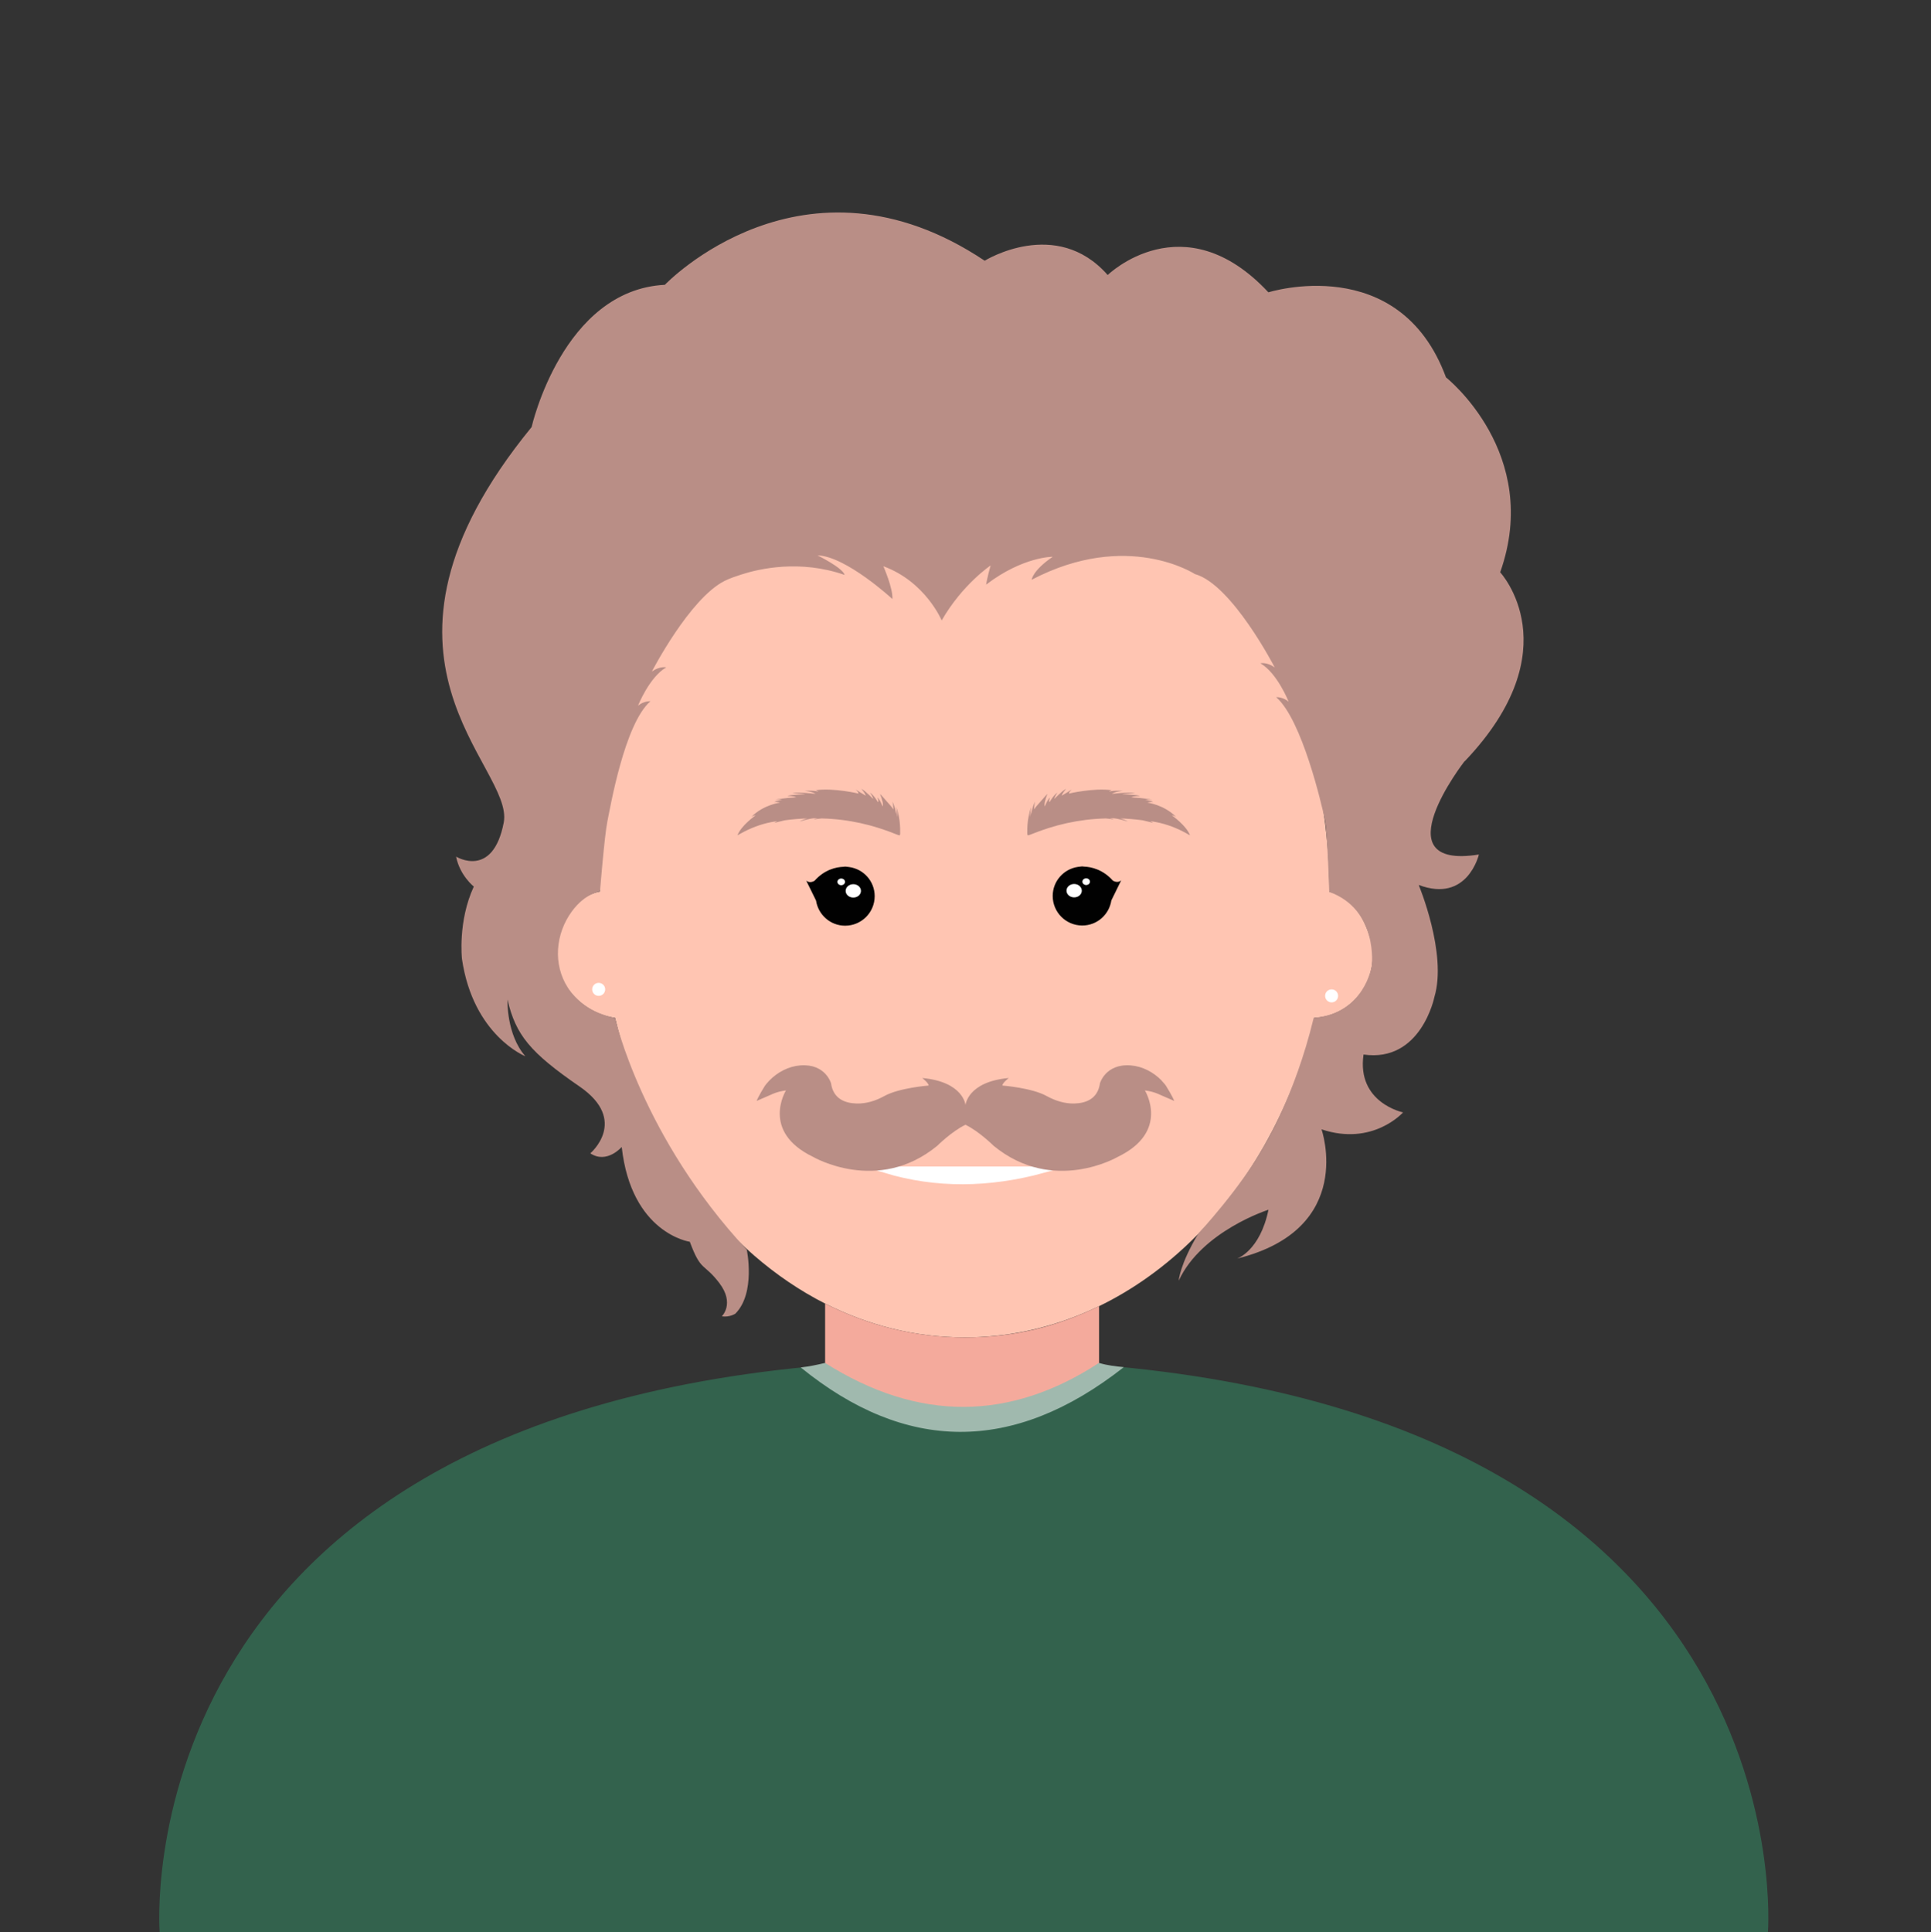
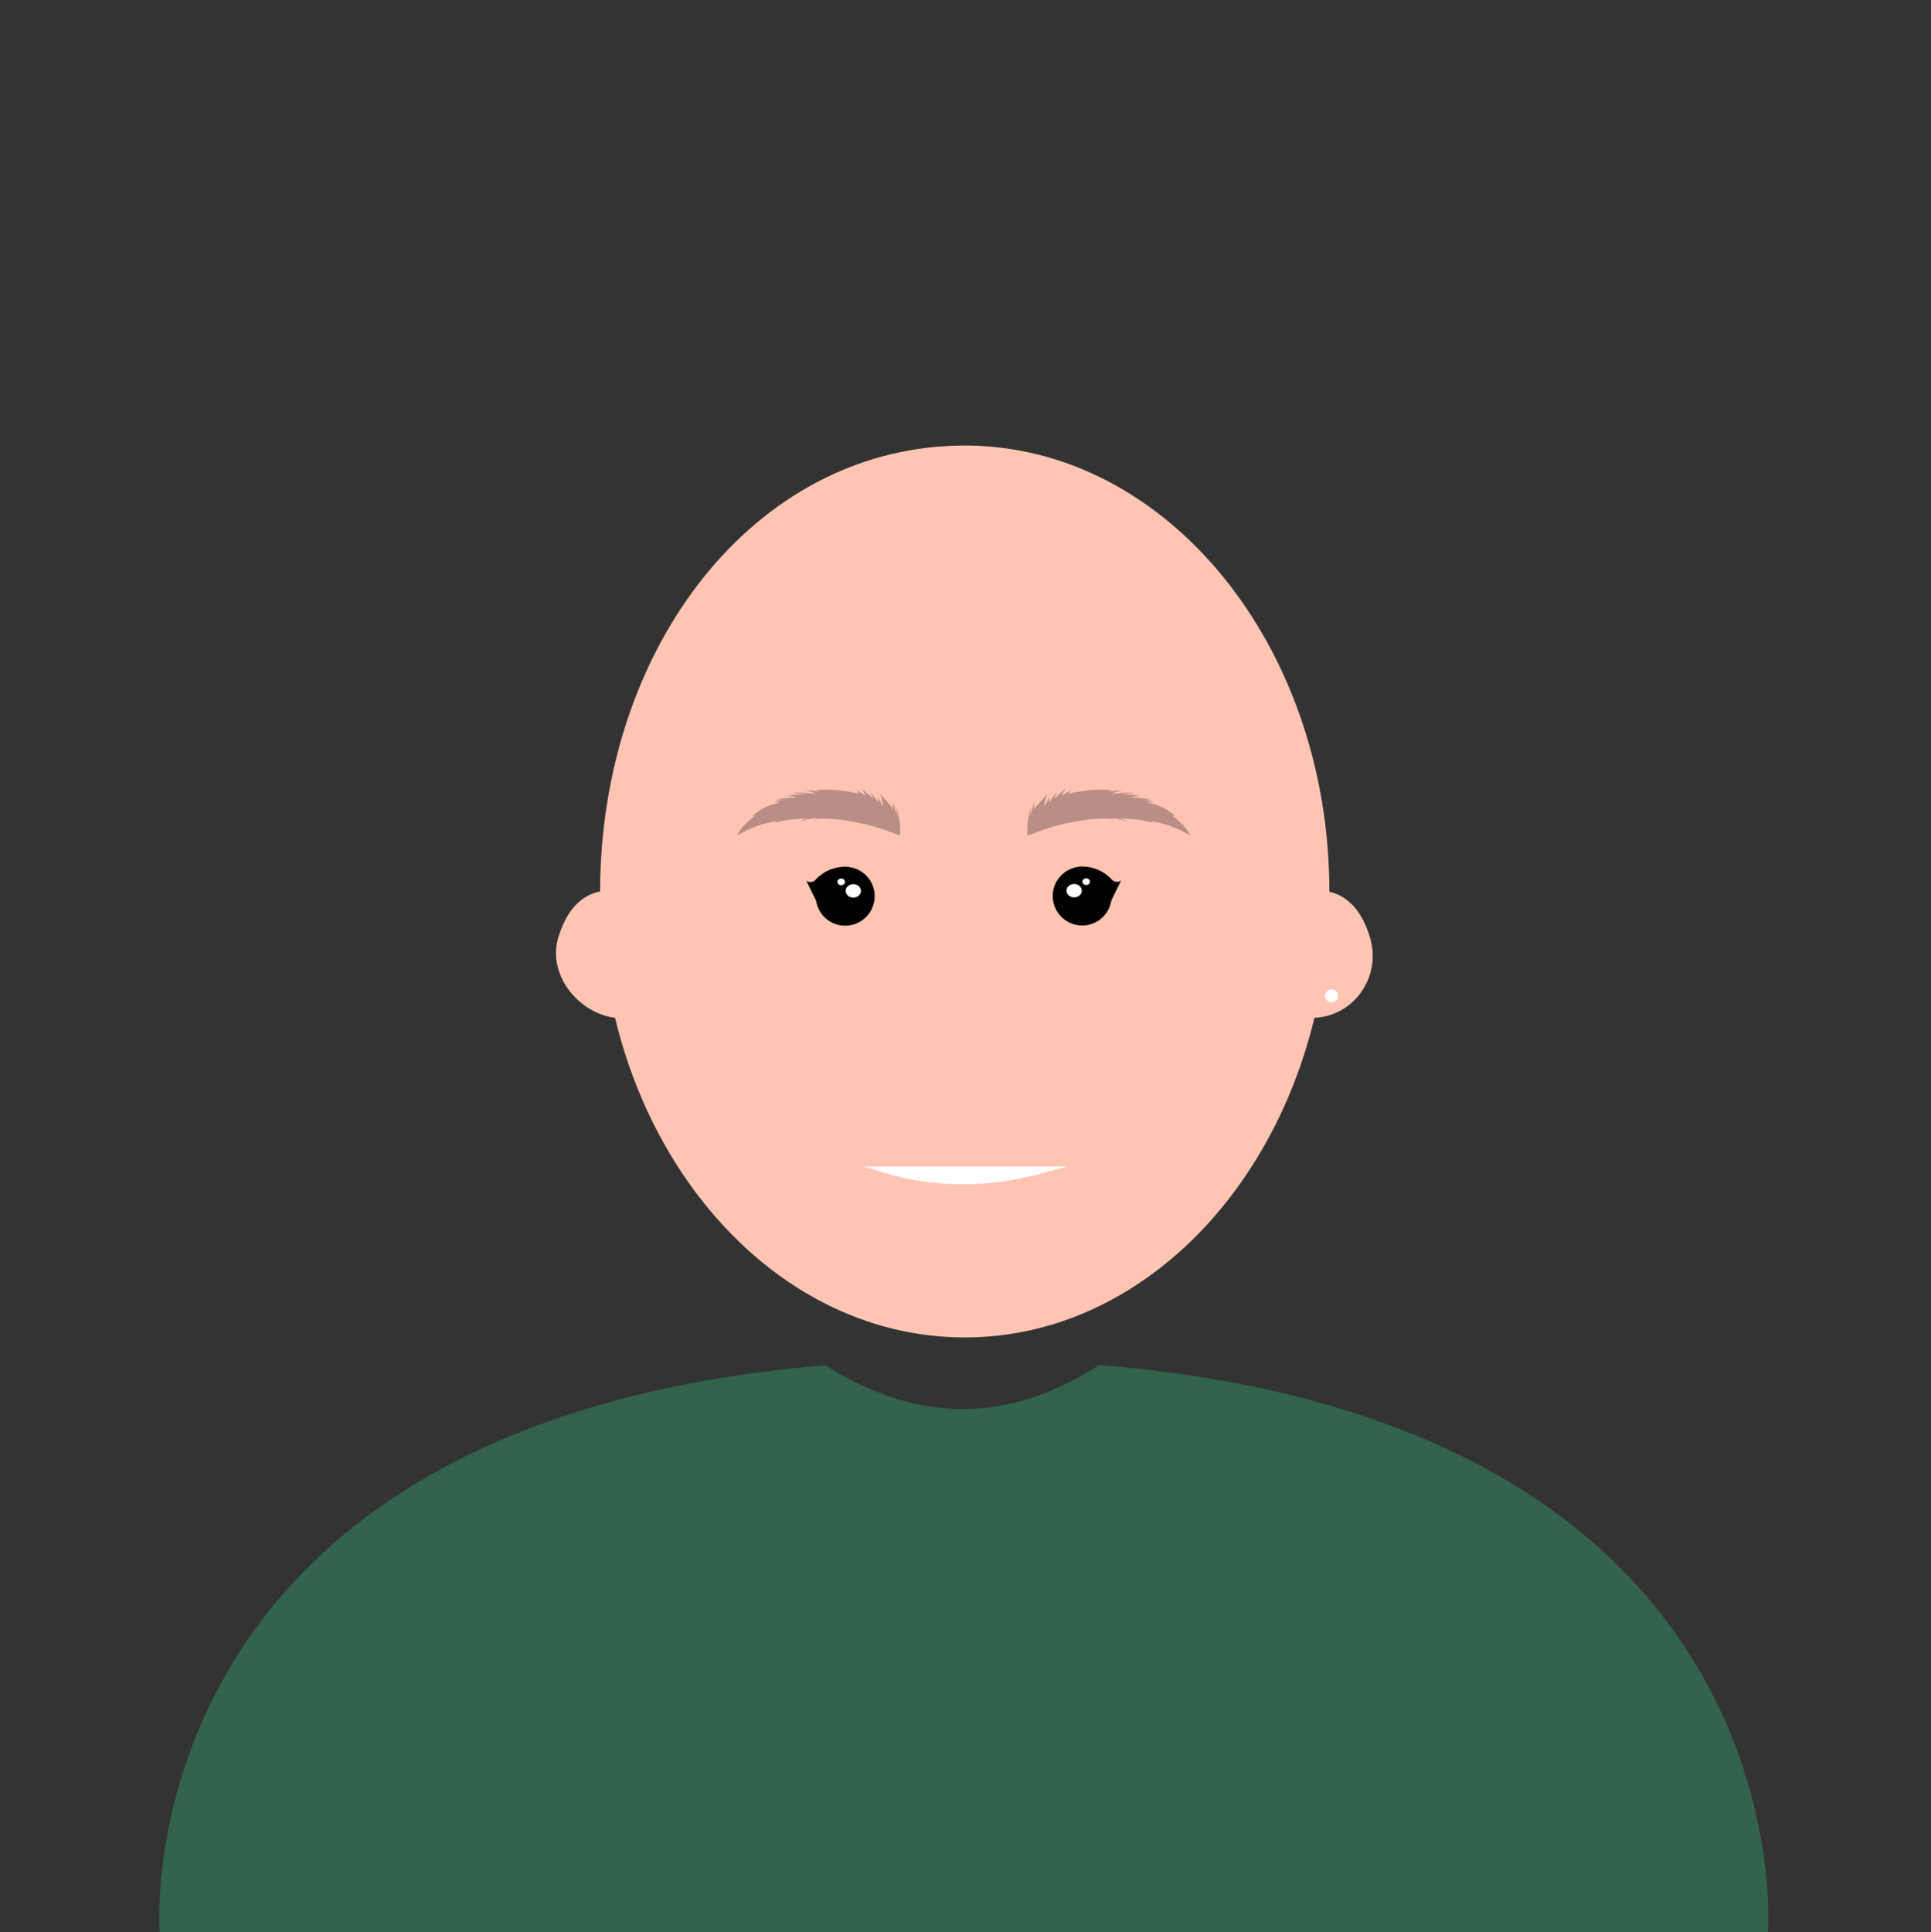
<svg xmlns="http://www.w3.org/2000/svg" viewBox="0 0 300 300.12">
  <rect x="0" y="0" width="300" height="300.12" fill="#333333" stroke="none" />
  <defs>
    <style> .cls-1 { fill: #010101; } .cls-2 { fill: #f4aa9c; } .cls-3 { fill: #a0b9ae; } .cls-4 { fill: #ffc5b2; } .cls-5, .cls-6 { fill: #fff; } .cls-6 { stroke: #fff; stroke-miterlimit: 10; } .cls-7 { fill: #b98e86; } .cls-8 { fill: #33624d; } </style>
  </defs>
  <g id="Gesicht">
    <path class="cls-4" d="M204.21,158.11c-.1,0-.17,0-.17,0,0,0,.07,0,.17,0,.17,0,.45-.02.85-.08,5.82-.79,9.48-6.71,7.8-12.35-.93-3.14-2.77-6.35-6.33-7.15-.06-.01-.12-.03-.18-.05.06.01.12.03.18.05,0-.02,0-.03,0-.05,0-38.26-25.36-69.27-56.65-69.27s-55.02,29.06-56.57,65.63c-.05,1.21-.08,2.42-.08,3.64-3.69.73-5.56,4.01-6.51,7.2-1.68,5.63,3,11.64,8.82,12.43,0,0,0,0,.01,0,0,0,0,0,.01,0,.01,0,.03,0,.05,0,.06,0,.1.01.13.02.05,0,.07,0,.06,0,0,0-.01,0-.06,0-.03,0-.07,0-.13-.02-.02,0-.04,0-.05,0,0,0,0,0-.01,0,4.85,20.12,16.97,36.43,32.64,44.39,6.68,3.39,14,5.26,21.69,5.26,25.71,0,47.41-20.95,54.33-49.65Z" />
    <path class="cls-6" d="M162.07,181.71c-8.48,2.3-16.67,2.38-24.55,0h24.55Z" />
    <g>
      <path class="cls-1" d="M125.25,136.78l1.53,3.12c.34,2.2,2.22,3.9,4.52,3.9,2.53,0,4.59-2.05,4.59-4.59,0-2.32-1.72-4.21-3.95-4.52-.07,0-.16-.02-.26-.03-.13-.01-.25-.04-.38-.04-.09,0-.17.02-.26.03-1.13.04-2.93.42-4.49,2.17,0,0-.73.49-1.31-.04Z" />
      <path class="cls-5" d="M132.57,137.35c.65,0,1.19.46,1.19,1.04s-.53,1.04-1.19,1.04-1.19-.46-1.19-1.04c0-.57.53-1.04,1.19-1.04Z" />
-       <path class="cls-5" d="M130.69,136.47c.33,0,.59.23.59.52,0,.29-.27.52-.59.52s-.59-.23-.59-.52c0-.29.27-.52.59-.52Z" />
+       <path class="cls-5" d="M130.69,136.47c.33,0,.59.23.59.52,0,.29-.27.52-.59.52s-.59-.23-.59-.52c0-.29.27-.52.59-.52" />
    </g>
    <g>
      <path class="cls-1" d="M172.89,136.79c-1.56-1.74-3.36-2.13-4.49-2.17-.09,0-.17-.03-.26-.03-.13,0-.25.03-.38.04-.1,0-.19.02-.26.03-2.23.31-3.95,2.21-3.95,4.52,0,2.53,2.05,4.59,4.59,4.59,2.3,0,4.18-1.69,4.52-3.9l1.53-3.12c-.57.53-1.31.04-1.31.04Z" />
      <path class="cls-5" d="M166.88,137.32c-.65,0-1.19.46-1.19,1.04,0,.57.53,1.04,1.19,1.04s1.19-.46,1.19-1.04c0-.57-.53-1.04-1.19-1.04Z" />
      <path class="cls-5" d="M168.75,136.44c-.33,0-.59.23-.59.52s.27.52.59.52.59-.23.59-.52-.27-.52-.59-.52Z" />
    </g>
  </g>
  <g id="Hals">
-     <path class="cls-2" d="M170.75,211.8c-14.14,9.44-28.33,9.45-42.56.03v-9.33c6.68,3.39,14,5.26,21.69,5.26s14.41-1.72,20.87-4.86v8.89Z" />
-   </g>
+     </g>
  <g id="Pullover">
    <path class="cls-8" d="M170.75,212.04c110.12,9,103.92,88.08,103.92,88.08H24.8s-6.18-78.83,103.41-88.04c14.6,9.23,28.77,8.94,42.54-.04Z" />
-     <path class="cls-3" d="M174.6,212.38c-1.27-.13-2.45-.25-3.86-.66-13.77,8.98-27.96,9.23-42.56,0-1.32.31-2.53.57-3.78.7,16.2,13.17,32.92,13.54,50.19-.04Z" />
  </g>
  <g id="Haare">
    <g>
      <polygon class="cls-7" points="138.77 125.72 138.77 125.72 138.77 125.72 138.77 125.72" />
-       <path class="cls-7" d="M227.57,118.25c16.6-17.42,5.5-29.35,5.5-29.35,6.55-18.47-8.42-30.28-8.42-30.28-7.25-19.64-27.59-13.21-27.59-13.21-13.21-14.15-24.97-2.69-24.97-2.69-8.02-9.12-19.11-2.22-19.11-2.22-28.18-18.82-49.69,3.74-49.69,3.74-15.9.82-20.7,22.1-20.7,22.1-29.46,36.01-2.63,52.64-4.33,61.44s-7.4,5.29-7.4,5.29c.58,2.95,2.75,4.65,2.75,4.65-2.51,5.41-1.84,11.25-1.84,11.25,1.75,11.9,9.85,15.11,9.85,15.11-2.98-3.39-2.78-8.8-2.78-8.8,1.29,5.5,3.51,8.21,11.2,13.5,7.69,5.29,1.67,10.38,1.67,10.38,2.57,1.7,4.88-.99,4.88-.99,1.49,13.45,10.58,14.73,10.58,14.73,1.75,4.74,2.16,3.22,4.59,6.42,2.43,3.2.38,5.16.38,5.16,1.23.18,2.1-.41,2.1-.41,3.2-3.2,1.78-9.94,1.78-9.94-16.31-17.51-20.47-36.01-20.47-36.01-3.8-.78-6.02-2.68-7.32-4.68-2.35-3.64-1.94-8.38.62-11.87,2.09-2.85,4.36-3.07,4.36-3.07,0,0,.71-8.78,1.15-10.89.44-2.1,2.65-15.17,6.69-18.68,0,0-1.05-.06-1.93.7,0,0,1.75-4.44,4.38-5.96,0,0-.99-.23-2.22.64,0,0,5.86-11.36,11.31-14.08.82-.41,1.7-.69,2.57-.98,2.78-.9,9.11-2.36,16.06.06-.29-1.11-4.22-3.04-4.22-3.04,4.43.12,11.64,6.78,11.64,6.78.12-1.64-1.4-5.09-1.4-5.09,6.55,2.4,9.06,8.42,9.06,8.42,3.22-5.61,7.6-8.54,7.6-8.54-.53,1.87-.7,2.98-.7,2.98,5.73-4.38,10.35-4.33,10.35-4.33-3.16,2.16-3.27,3.57-3.27,3.57,14.85-7.78,25.37-.88,25.37-.88,5.73,1.58,12.39,14.5,12.39,14.5-1.23-.88-2.22-.64-2.22-.64,2.63,1.52,4.38,5.96,4.38,5.96-.88-.76-1.93-.7-1.93-.7,4.03,3.51,7.1,16.84,7.54,18.94.44,2.1.7,11.31.7,11.31,7.67,2.76,6.61,11.49,6.61,11.49,0,0-1.11,7.46-9.02,8.06-2.98,12.32-7.72,19.91-7.72,19.91-3.55,6.45-10.22,13.64-10.22,13.64-2.89,4.82-3.03,7.28-3.03,7.28,3.6-7.72,13.94-11.01,13.94-11.01-1.32,6.4-4.87,7.59-4.87,7.59,18.55-4.6,13.11-20.08,13.11-20.08,7.98,2.67,12.67-2.63,12.67-2.63,0,0-7.23-1.49-6.14-8.99,8.95,1.29,11.01-8.94,11.01-8.94,2.02-6.75-2.44-17.4-2.44-17.4,7.6,2.86,9.35-4.73,9.35-4.73-15.43,2.46-2.22-14.5-2.22-14.5Z" />
-       <path class="cls-7" d="M180.5,167.88c-1.29-1.33-3-2.24-4.85-2.38-3.9-.29-4.76,2.78-4.76,2.78-.34,2.44-2.2,3.09-3.96,3.14-1.52.04-2.99-.43-4.32-1.16-2.3-1.28-6.88-1.63-6.88-1.63,0-.41.99-1.17.99-1.17-6.43.58-6.72,4.21-6.72,4.21,0,0-.29-3.62-6.72-4.21,0,0,.99.76.99,1.17,0,0-4.57.35-6.88,1.63-1.33.74-2.8,1.2-4.32,1.16-1.77-.05-3.62-.71-3.96-3.14,0,0-.86-3.08-4.76-2.78-1.85.14-3.56,1.05-4.85,2.38-.33.35-.62.69-.78.98,0,0-.88,1.4-1.17,2.16l2.28-.99s.89-.47,2.28-.64c0,0-3.98,6.37,4.21,10.32,0,0,10.03,5.88,19.29-1.72,0,0,2.22-2.22,4.38-3.27,2.16,1.05,4.38,3.27,4.38,3.27,9.27,7.6,19.29,1.72,19.29,1.72,8.18-3.95,4.21-10.32,4.21-10.32,1.39.17,2.28.64,2.28.64l2.28.99c-.29-.76-1.17-2.16-1.17-2.16-.15-.29-.45-.64-.78-.98Z" />
    </g>
    <path class="cls-7" d="M127.72,127.14c4.14.11,7.92.99,11.67,2.52l.35.11c.09-.06.11-.15.11-.26.01-.34,0-1.2-.07-1.78l-.02-.15s-.16-1.39-.53-2.21c0,0,.23.92.18,1.53,0,0-.16-.91-.22-1.17,0,0,.06.57,0,.7,0,0-.03-.88-.54-1.9,0,0,.19.87.13,1.2h0s0,0,0,0h0c-.15-.24-.31-.45-.43-.58-.47-.52-1.67-1.92-1.62-1.8.34.82.55,1.75.38,1.91,0,0-.29-.89-.8-1.4,0,0,.29.73.07.73,0,0-.58-1.04-1.21-1.46,0,0,.48.69.47.97,0,0-1.13-1.19-1.82-1.57,0,0,.63.74.67,1.07l-.46-.28s-.64-.37-1.1-.69c0,0,.52.46.42.64,0,0-3.72-.9-6.61-.52,0,0,.34.14.41.25,0,0-.38-.25-2.16-.15,0,0,1.11.08,1.73.47,0,0-2.51-.31-3.66-.12,0,0,1.8.09,2.03.19,0,0-2.41.05-2.77.27,0,0,.98-.04,1.37.2,0,0-2.41.13-3.29.4,0,0,.84-.12,1.13-.06,0,0-.97.22-1.25.38,0,0,.67-.01.91.1,0,0-2.56.31-4.46,2.22,0,0,.31-.22.67-.25,0,0-2.27,1.59-2.83,3.11l.58-.32c1.44-.8,3-1.4,4.62-1.72.33-.06.66-.12.98-.18-.12.06-.28.15-.45.29,0,0,.95-.26,1.57-.39l.11-.02c1.19-.16,2.36-.25,3.51-.29-.17.03-.7.16-1.28.49,0,0,1.39-.44,2.23-.51,0,0,0,0,.01,0,.21,0,.41,0,.62,0h0s-.43.06-.66.18c0,0,1.04-.15,1.3-.16.01,0,0,0,0,0" />
    <path class="cls-7" d="M171.73,127.14c-4.14.11-7.92.99-11.67,2.52l-.35.11c-.09-.06-.11-.15-.11-.26-.01-.34,0-1.2.07-1.78l.02-.15s.16-1.39.53-2.21c0,0-.23.92-.18,1.53,0,0,.16-.91.22-1.17,0,0-.06.57,0,.7,0,0,.03-.88.54-1.9,0,0-.19.87-.13,1.2h0s0,0,0,0h0c.15-.24.31-.45.43-.58.47-.52,1.67-1.92,1.62-1.8-.34.82-.55,1.75-.38,1.91,0,0,.29-.89.8-1.4,0,0-.29.73-.07.73,0,0,.58-1.04,1.21-1.46,0,0-.48.69-.47.97,0,0,1.13-1.19,1.82-1.57,0,0-.63.74-.67,1.07l.46-.28s.64-.37,1.1-.69c0,0-.52.46-.42.64,0,0,3.72-.9,6.61-.52,0,0-.34.14-.41.25,0,0,.38-.25,2.16-.15,0,0-1.11.08-1.73.47,0,0,2.51-.31,3.66-.12,0,0-1.8.09-2.03.19,0,0,2.41.05,2.77.27,0,0-.98-.04-1.37.2,0,0,2.41.13,3.29.4,0,0-.84-.12-1.13-.06,0,0,.97.22,1.25.38,0,0-.67-.01-.91.1,0,0,2.56.31,4.46,2.22,0,0-.31-.22-.67-.25,0,0,2.27,1.59,2.83,3.11l-.58-.32c-1.44-.8-3-1.4-4.62-1.72-.33-.06-.66-.12-.98-.18.12.06.28.15.45.29,0,0-.95-.26-1.57-.39l-.11-.02c-1.19-.16-2.36-.25-3.51-.29.17.03.7.16,1.28.49,0,0-1.39-.44-2.23-.51,0,0,0,0-.01,0-.21,0-.41,0-.62,0h0s.43.06.66.18c0,0-1.04-.15-1.3-.16-.01,0,0,0,0,0" />
  </g>
  <g id="Ohrringe">
-     <path class="cls-5" d="M92,153.69c0,.56.45,1.01,1.01,1.01s1.01-.45,1.01-1.01-.45-1.01-1.01-1.01-1.01.45-1.01,1.01Z" />
    <path class="cls-5" d="M207.89,154.7c0-.56-.45-1.01-1.01-1.01s-1.01.45-1.01,1.01.45,1.01,1.01,1.01,1.01-.45,1.01-1.01Z" />
  </g>
</svg>